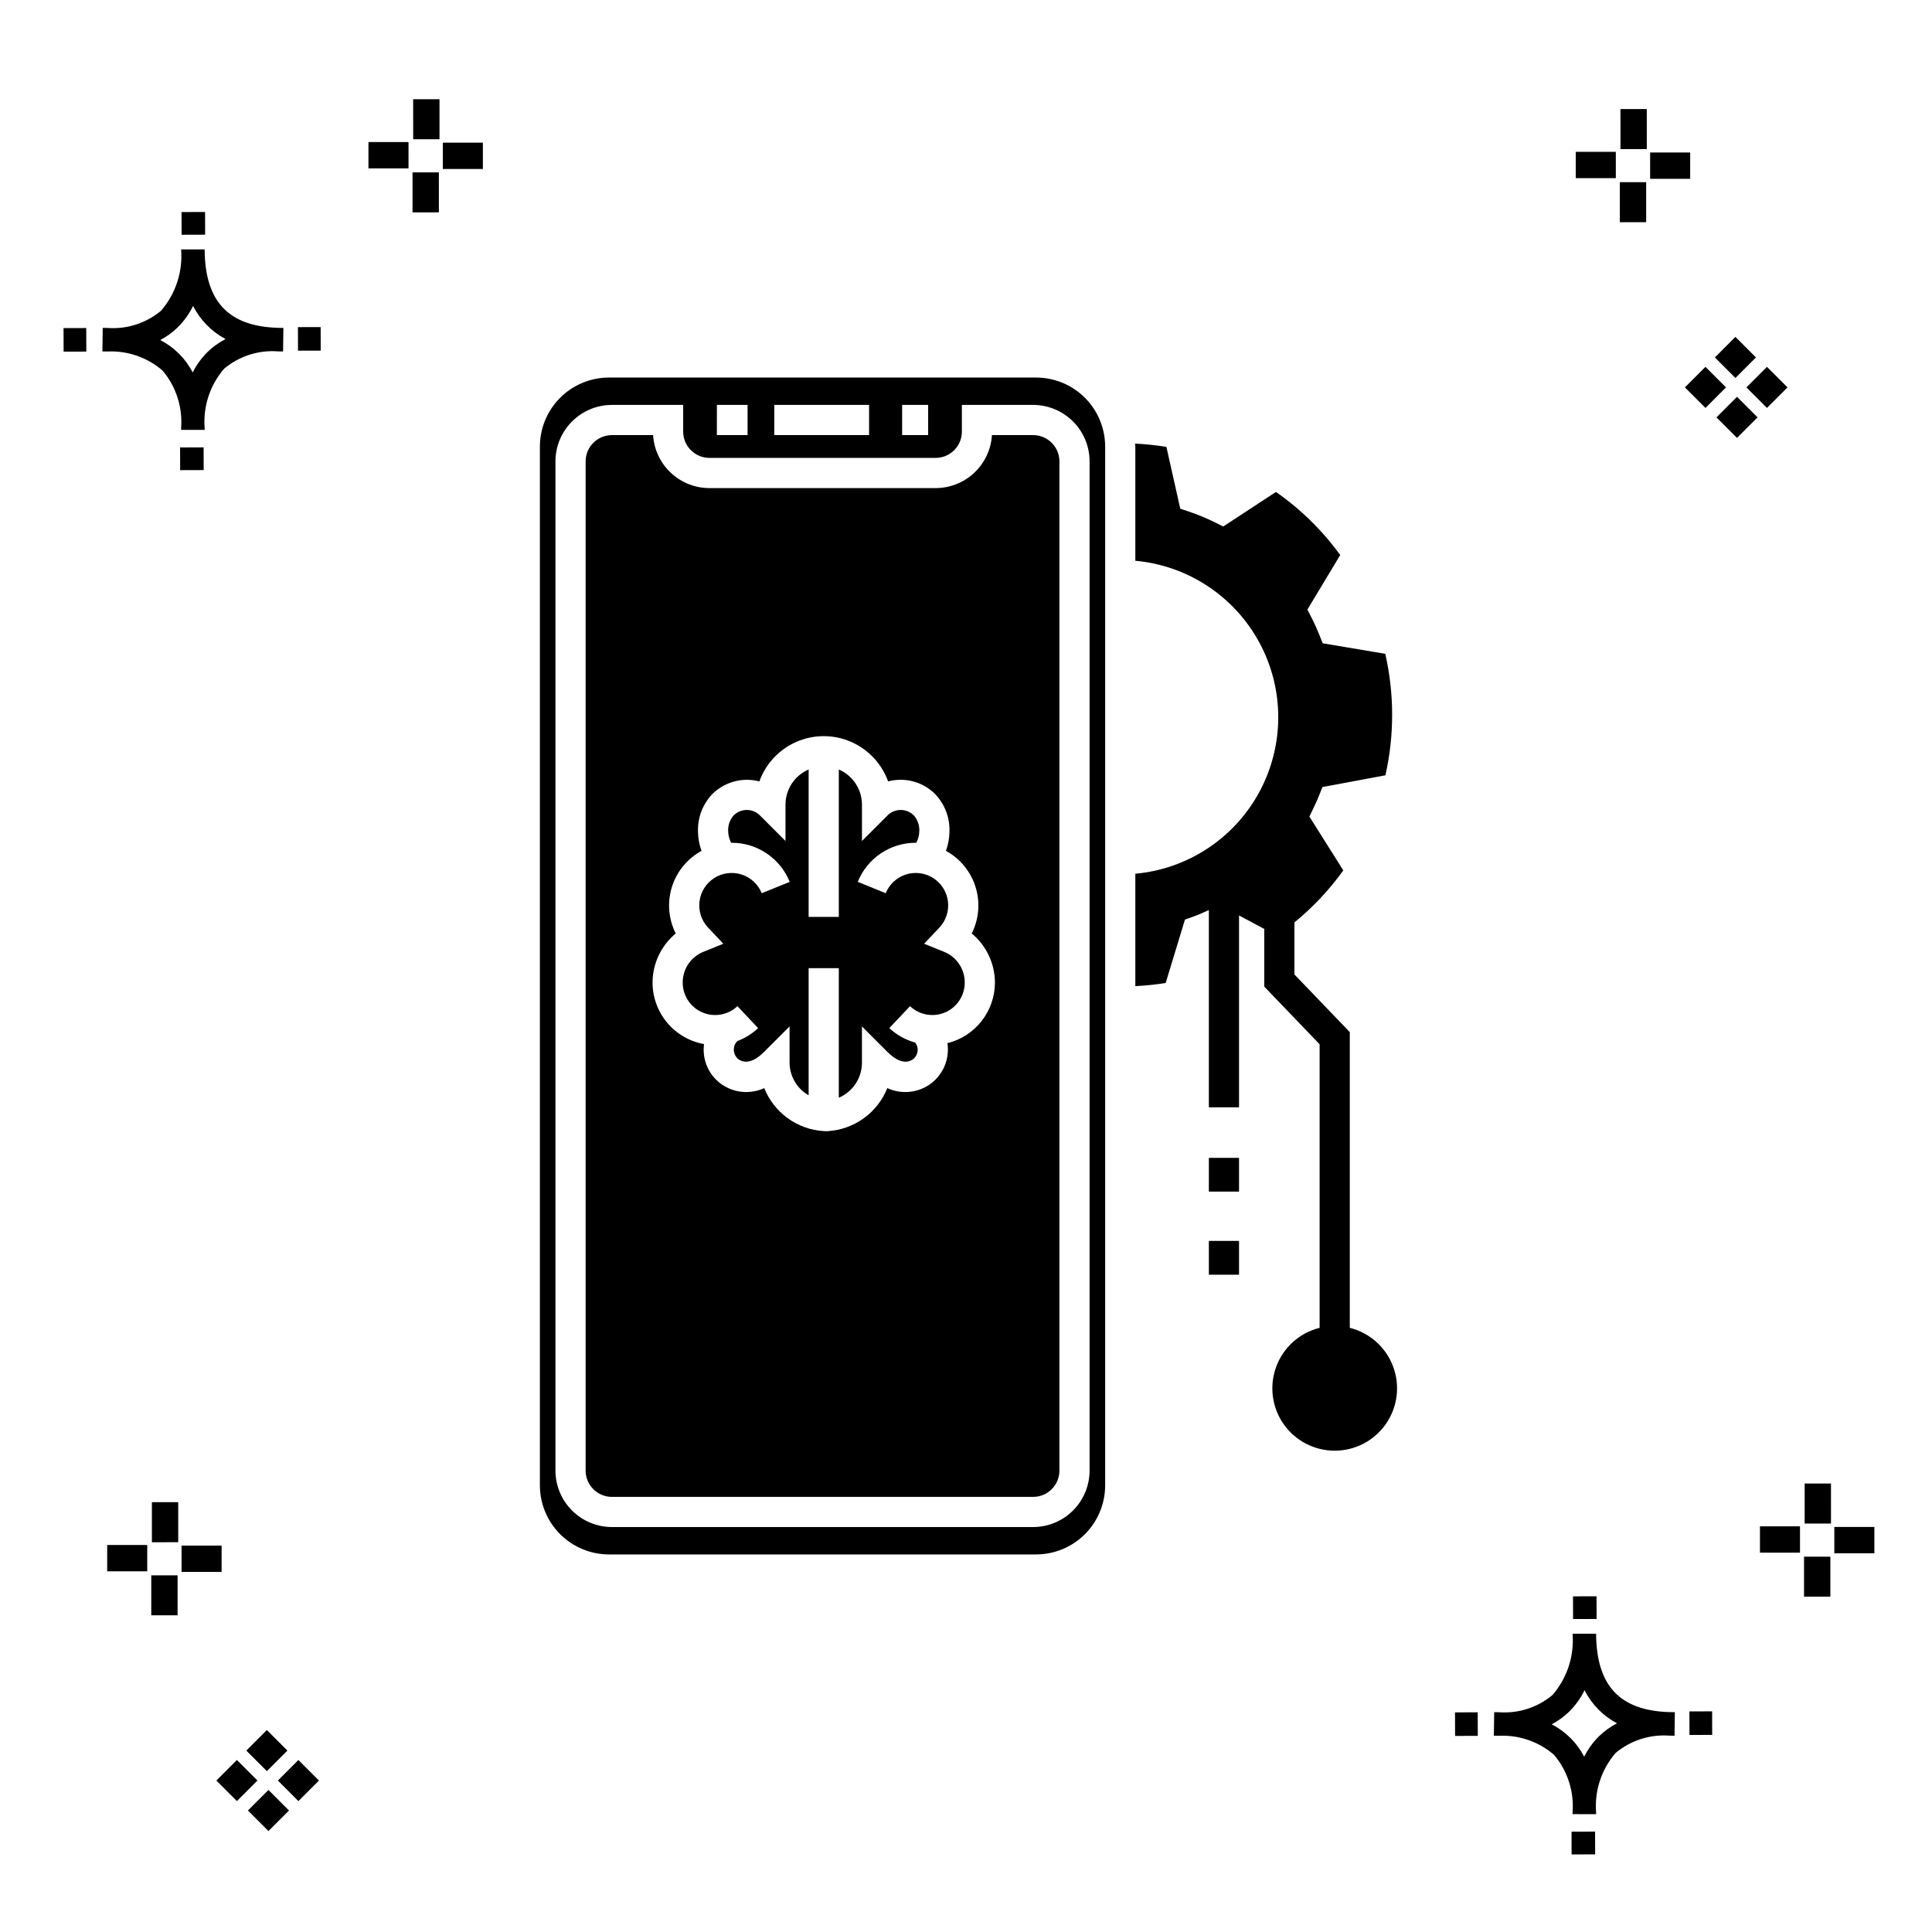
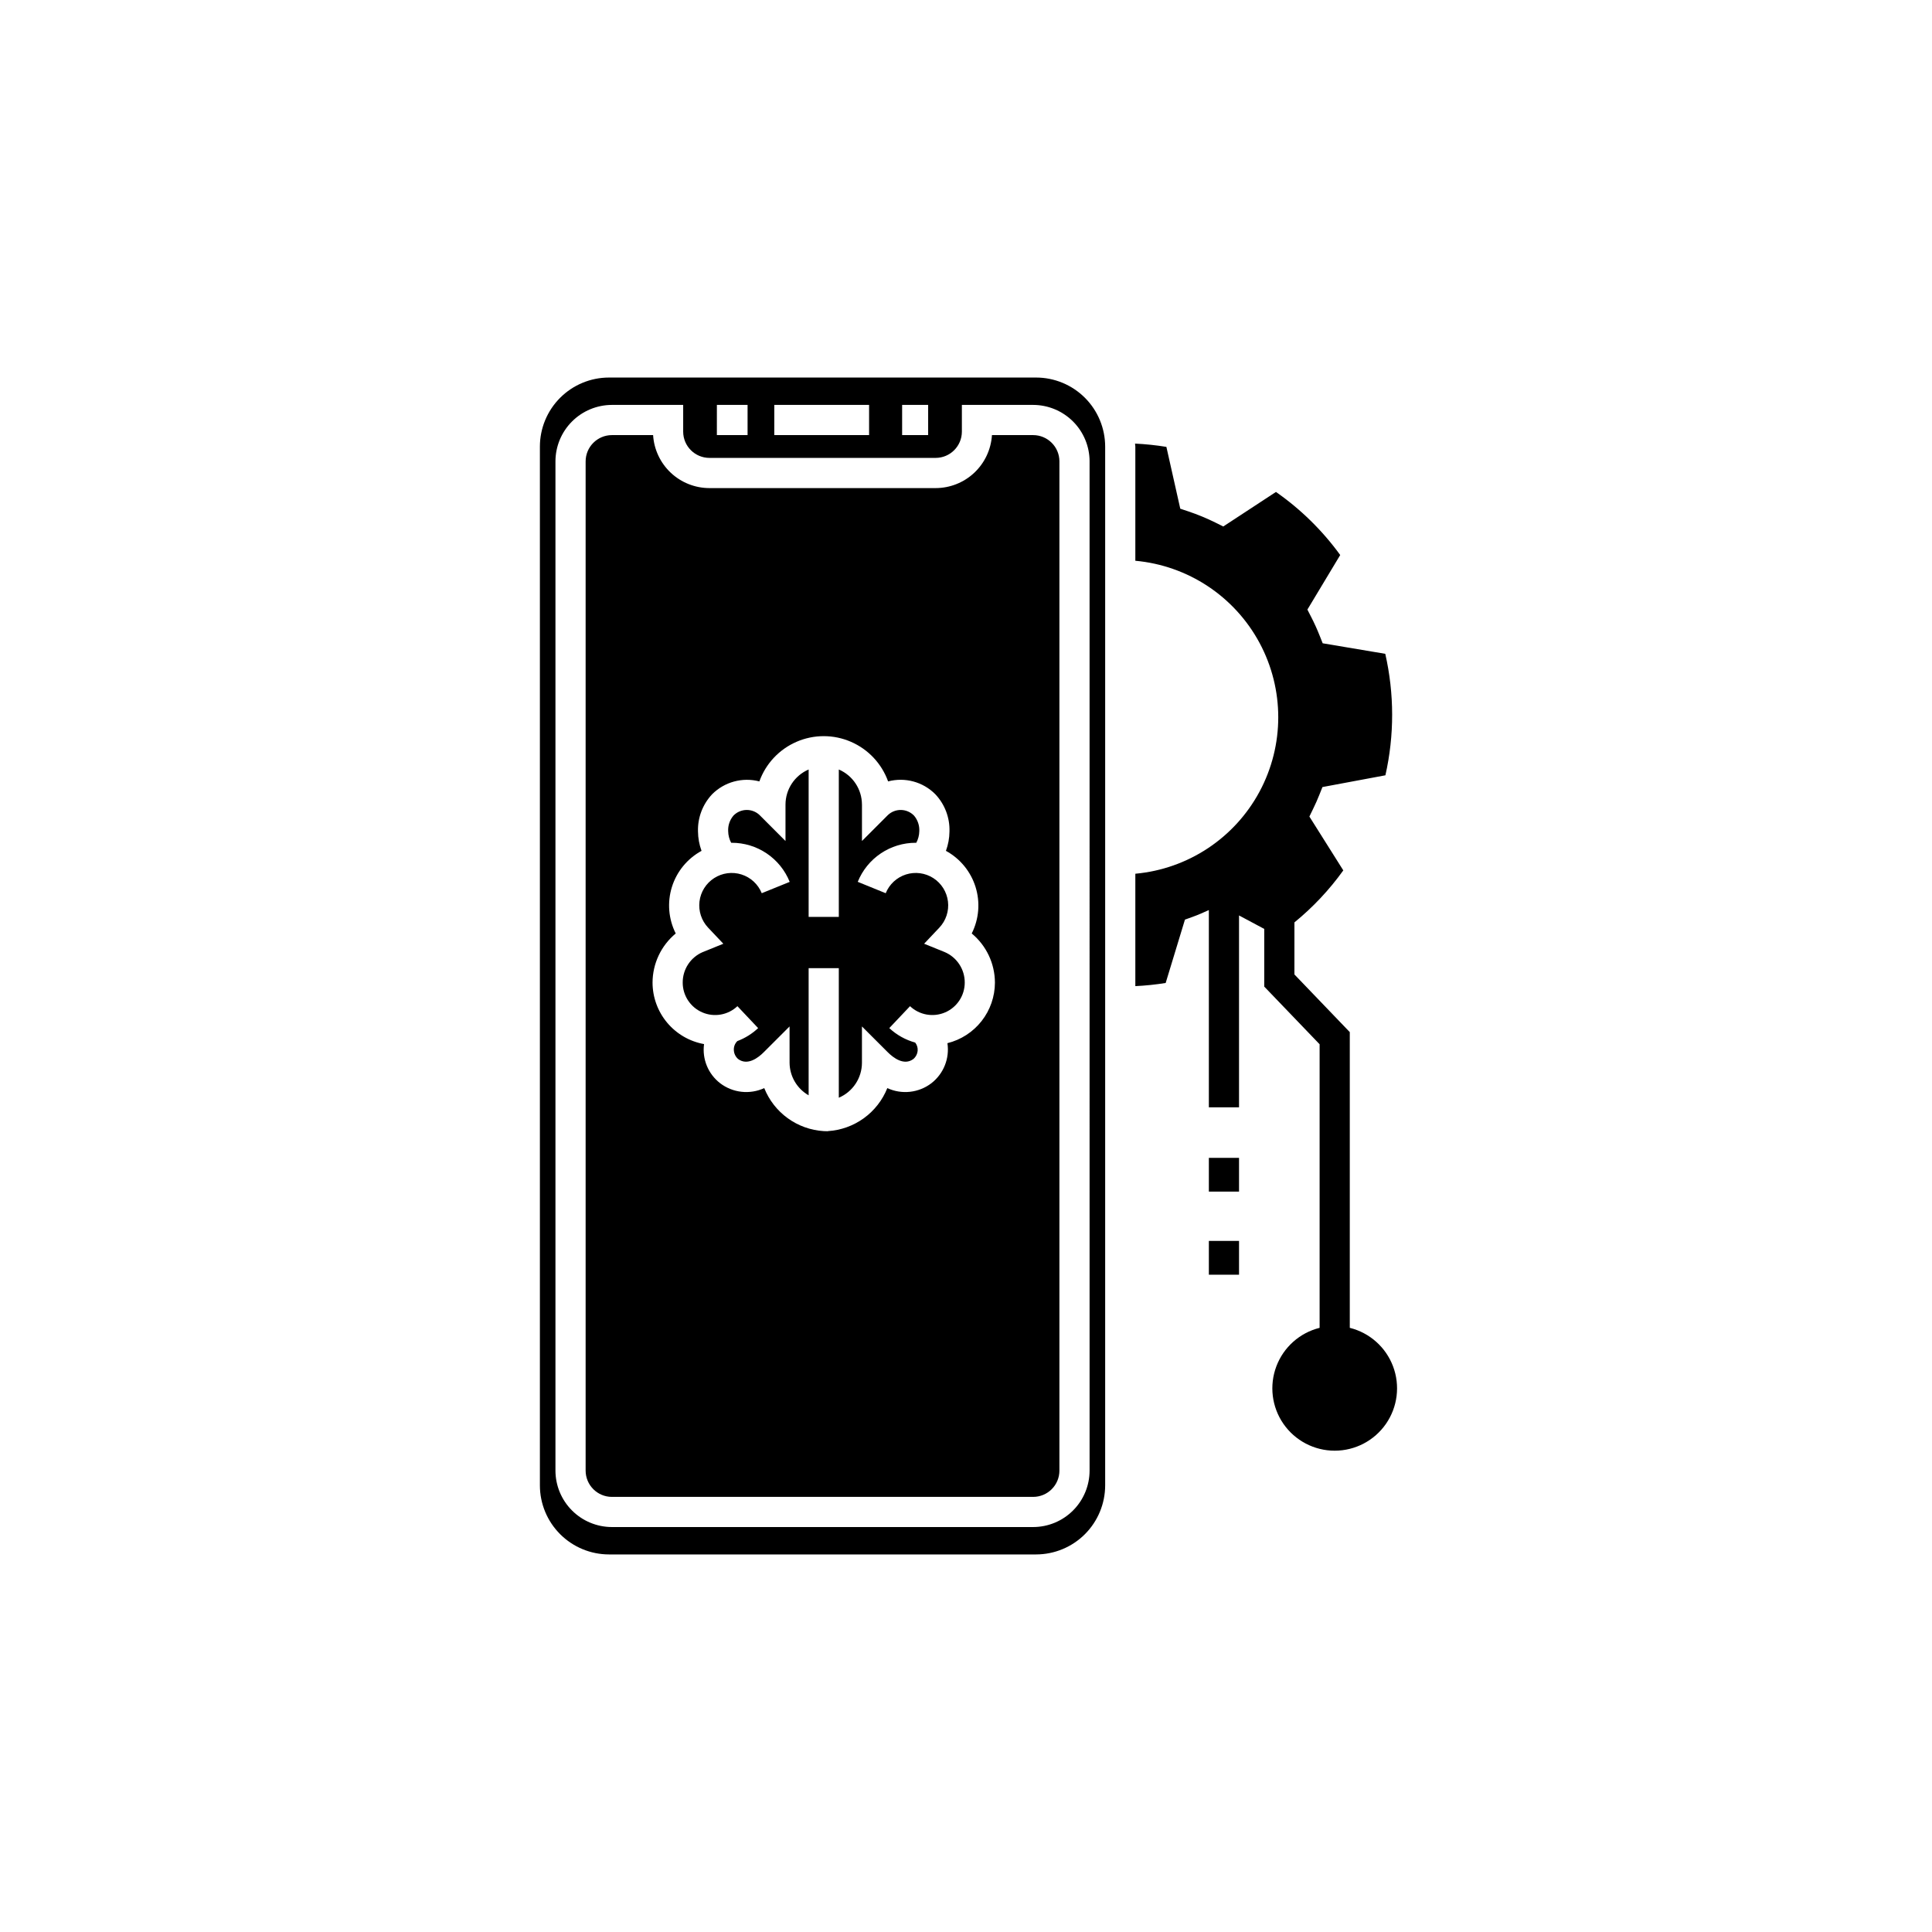
<svg xmlns="http://www.w3.org/2000/svg" fill="#000000" width="800px" height="800px" version="1.1" viewBox="144 144 512 512">
  <g>
-     <path d="m197.96 262.56 0.02 6.016-6.238 0.02-0.02-6.016zm19.738-31.68c0.434 0.023 0.93 0.008 1.402 0.02l-0.082 6.238c-0.449 0.008-0.93-0.004-1.387-0.02v-0.004c-5.172-0.379-10.285 1.277-14.254 4.617-3.746 4.352-5.598 10.023-5.141 15.75v0.449l-6.238-0.016v-0.445c0.434-5.535-1.328-11.02-4.914-15.262-4.047-3.504-9.285-5.316-14.633-5.055h-0.004c-0.434 0-0.867-0.008-1.312-0.02l0.09-6.238c0.441 0 0.879 0.008 1.309 0.02h-0.004c5.129 0.375 10.203-1.266 14.148-4.566 3.879-4.484 5.797-10.34 5.32-16.254l6.238 0.008c0.074 13.766 6.266 20.395 19.461 20.777zm-13.922 2.969h-0.004c-3.703-1.969-6.707-5.031-8.602-8.773-1.043 2.148-2.453 4.098-4.164 5.762-1.352 1.301-2.879 2.406-4.539 3.277 3.691 1.902 6.699 4.902 8.609 8.586 1.004-2.019 2.336-3.856 3.945-5.438 1.41-1.363 3.008-2.516 4.75-3.414zm-42.938-2.898 0.02 6.238 6.016-0.016-0.02-6.238zm68.137-0.273-6.019 0.016 0.02 6.238 6.019-0.016zm-30.609-24.484-0.02-6.016-6.238 0.02 0.02 6.016zm405.96 42.965 5.445 5.445-5.445 5.445-5.445-5.445zm7.941-7.941 5.445 5.445-5.445 5.445-5.445-5.445zm-16.301 0 5.445 5.445-5.445 5.445-5.445-5.445zm7.941-7.941 5.445 5.445-5.441 5.449-5.445-5.445zm-11.992-41.891h-10.613v-6.977h10.613zm-19.707-0.168h-10.613v-6.977h10.613zm8.043 11.668h-6.977v-10.602h6.977zm0.168-19.375h-6.977l-0.004-10.613h6.977zm-308.45 5.273h-10.617v-6.977h10.617zm-19.707-0.168h-10.617v-6.977h10.613zm8.043 11.664h-6.977l-0.004-10.598h6.977zm0.168-19.375h-6.977l-0.004-10.613h6.977zm300 448.52 0.02 6.016 6.238-0.02-0.02-6.016zm25.977-31.699c0.438 0.023 0.93 0.008 1.402 0.02l-0.082 6.238c-0.449 0.008-0.93-0.004-1.387-0.02-5.172-0.379-10.289 1.277-14.254 4.617-3.75 4.352-5.602 10.023-5.144 15.75v0.449l-6.238-0.016v-0.445c0.438-5.539-1.328-11.023-4.91-15.266-4.047-3.504-9.289-5.312-14.633-5.051h-0.004c-0.434 0-0.867-0.008-1.312-0.02l0.09-6.238c0.441 0 0.879 0.008 1.309 0.02h-0.004c5.129 0.371 10.203-1.266 14.145-4.566 3.879-4.484 5.797-10.34 5.32-16.254l6.238 0.008c0.074 13.762 6.266 20.395 19.461 20.773zm-13.922 2.969-0.004 0.004c-3.703-1.969-6.707-5.031-8.602-8.773-1.043 2.148-2.453 4.098-4.168 5.762-1.352 1.301-2.879 2.406-4.539 3.277 3.691 1.902 6.699 4.898 8.609 8.586 1.004-2.019 2.34-3.859 3.945-5.438 1.41-1.363 3.012-2.516 4.754-3.414zm-42.938-2.898 0.02 6.238 6.016-0.016-0.02-6.238zm68.137-0.273-6.019 0.016 0.02 6.238 6.019-0.016zm-30.609-24.48-0.02-6.016-6.238 0.02 0.02 6.016zm73.609-17.414-10.613 0.004v-6.977h10.613zm-19.707-0.164h-10.613v-6.977h10.613zm8.043 11.664h-6.977v-10.598h6.977zm0.168-19.375h-6.977l-0.004-10.613h6.977zm-414.09 70.602 5.445 5.445-5.445 5.445-5.445-5.445zm7.941-7.941 5.445 5.445-5.445 5.445-5.445-5.445zm-16.301 0 5.445 5.445-5.445 5.445-5.445-5.445zm7.941-7.941 5.445 5.445-5.445 5.445-5.445-5.445zm-11.996-41.895h-10.613v-6.973h10.613zm-19.707-0.164h-10.613v-6.977h10.613zm8.043 11.664h-6.977v-10.598h6.977zm0.168-19.375-6.977 0.004v-10.617h6.977z" />
    <path d="m464.36 472.86h7.996v8.949h-7.996zm0-13.066h7.996v-8.949h-7.996zm37.348 36.102v-78.375l-14.676-15.285 0.004-13.789c4.906-4.004 9.262-8.637 12.953-13.785l-8.988-14.27 0.977-2.008c0.602-1.227 1.16-2.484 1.668-3.758l0.816-2.047 16.684-3.117v0.004c2.394-10.598 2.383-21.602-0.035-32.199l-16.586-2.789-0.832-2.094c-0.66-1.664-1.395-3.281-2.207-4.859l-1.012-1.977 8.699-14.465v0.008c-4.707-6.484-10.461-12.137-17.031-16.719l-13.965 9.152-2.055-1.023c-2.328-1.152-4.734-2.148-7.199-2.977l-2.137-0.711-3.68-16.383c-2.75-0.449-5.523-0.738-8.309-0.871 0.008 0.27 0.078 0.523 0.078 0.793v30.258c13.926 1.266 26.285 9.434 32.91 21.75 6.621 12.312 6.621 27.129 0 39.445-6.625 12.316-18.984 20.484-32.91 21.746v29.785c2.695-0.129 5.379-0.406 8.039-0.836l5.109-16.789 1.895-0.68c1.52-0.543 2.984-1.188 4.441-1.852v52.27h7.996v-50.844l6.68 3.57v15.281l14.676 15.285v75.152c-5.266 1.312-9.547 5.125-11.465 10.203-1.914 5.074-1.215 10.77 1.871 15.23 3.086 4.461 8.168 7.125 13.594 7.125s10.504-2.664 13.59-7.125c3.086-4.461 3.785-10.156 1.871-15.23-1.914-5.078-6.199-8.891-11.465-10.203zm-76.953-229.62v267.45c0 3.844-3.113 6.961-6.957 6.965h-111.64c-3.844-0.004-6.957-3.121-6.961-6.965v-267.45c0.004-3.844 3.117-6.961 6.961-6.969h10.922c0.234 3.801 1.91 7.367 4.684 9.977 2.773 2.609 6.438 4.062 10.242 4.066h59.941c3.809-0.004 7.473-1.457 10.246-4.066 2.769-2.609 4.445-6.176 4.684-9.977h10.922c3.844 0.008 6.957 3.125 6.957 6.969zm-17.09 138.13c-0.016-5.039-2.266-9.812-6.148-13.027 1.926-3.82 2.289-8.242 1.012-12.328-1.273-4.086-4.09-7.516-7.848-9.566 0.602-1.641 0.918-3.371 0.938-5.117 0.117-3.66-1.23-7.215-3.742-9.879-3.262-3.293-8.039-4.59-12.52-3.406-1.695-4.711-5.262-8.512-9.859-10.5-4.594-1.992-9.809-1.992-14.402 0-4.594 1.988-8.164 5.789-9.855 10.5-4.484-1.172-9.25 0.125-12.523 3.406-2.508 2.664-3.856 6.219-3.742 9.879 0.02 1.746 0.34 3.477 0.941 5.117-3.758 2.051-6.574 5.481-7.852 9.566-1.273 4.086-0.914 8.508 1.012 12.328-3.879 3.215-6.133 7.988-6.144 13.027 0.008 3.883 1.379 7.641 3.871 10.617 2.496 2.977 5.953 4.984 9.777 5.672-0.535 3.965 1.086 7.914 4.25 10.359 3.356 2.57 7.863 3.074 11.703 1.305 1.277 3.195 3.438 5.969 6.227 7.984 2.793 2.019 6.098 3.203 9.535 3.414l1.086 0.031v-0.031c3.438-0.211 6.746-1.395 9.535-3.414 2.793-2.016 4.953-4.789 6.231-7.984 3.836 1.77 8.344 1.266 11.695-1.305 3.223-2.512 4.844-6.562 4.234-10.602 3.586-0.891 6.773-2.953 9.055-5.859s3.523-6.492 3.535-10.188zm-13.332-8.105-5.43-2.203 4.027-4.258-0.004 0.004c1.762-1.859 2.602-4.406 2.293-6.945-0.309-2.539-1.73-4.812-3.883-6.195-2.156-1.383-4.812-1.734-7.25-0.961-2.438 0.777-4.406 2.598-5.363 4.969l-7.41-3.016-0.004 0.004c1.238-3.066 3.363-5.691 6.106-7.535 2.742-1.848 5.973-2.828 9.277-2.82l0.129 0.012c0.504-0.941 0.777-1.988 0.801-3.059 0.086-1.512-0.414-3-1.398-4.156-1.898-1.949-5.016-1.996-6.969-0.098l-6.824 6.832v-9.66h-0.004c-0.008-4.043-2.418-7.695-6.133-9.293v39.062h-7.996v-39.062c-3.715 1.598-6.125 5.25-6.133 9.293v9.66l-6.824-6.832v-0.004c-1.953-1.895-5.074-1.848-6.969 0.102-0.984 1.156-1.484 2.644-1.398 4.156 0.02 1.07 0.297 2.117 0.801 3.059l0.129-0.012c3.305-0.008 6.535 0.973 9.277 2.82 2.742 1.848 4.867 4.477 6.098 7.543l-7.41 3v-0.004c-0.961-2.367-2.93-4.188-5.367-4.961-2.438-0.773-5.094-0.418-7.246 0.965-2.152 1.383-3.574 3.656-3.883 6.195-0.305 2.539 0.535 5.082 2.293 6.941l4.027 4.258-5.43 2.203-0.004-0.004c-3.25 1.379-5.352 4.574-5.332 8.105 0 3.434 2.047 6.535 5.199 7.891s6.809 0.707 9.301-1.648l5.488 5.809h0.004c-1.594 1.5-3.469 2.668-5.516 3.441-0.652 0.641-0.992 1.539-0.922 2.453 0.051 0.887 0.461 1.715 1.129 2.297 2.496 1.859 5.344-0.336 6.809-1.812l6.824-6.816 0.004 9.645c0.035 3.562 1.957 6.836 5.051 8.605v-33.695h7.996v34.34-0.004c3.707-1.578 6.121-5.215 6.133-9.246v-9.645l6.824 6.816c1.473 1.477 4.328 3.672 6.805 1.812h0.004c0.672-0.578 1.082-1.406 1.137-2.297 0.039-0.742-0.199-1.477-0.664-2.062-2.562-0.703-4.918-2.019-6.859-3.832l5.496-5.809c2.492 2.356 6.152 3.004 9.301 1.648 3.152-1.355 5.195-4.457 5.199-7.891 0.02-3.531-2.086-6.727-5.336-8.105zm42.547-133.95v275.29c-0.008 4.852-1.938 9.504-5.367 12.934-3.43 3.43-8.082 5.359-12.934 5.367h-113.2c-4.852-0.008-9.504-1.938-12.934-5.367-3.434-3.43-5.363-8.082-5.367-12.934v-275.29c0.004-4.852 1.934-9.504 5.367-12.934 3.43-3.43 8.082-5.359 12.934-5.363h113.2c4.852 0.004 9.504 1.934 12.934 5.363 3.43 3.43 5.359 8.082 5.367 12.934zm-53.809-3.047h6.898v-7.996h-6.898zm-33.879 0h25.125v-7.996h-25.121zm-15.215 0h8.137v-7.996h-8.133zm98.77 6.965 0.004 0.004c-0.004-3.969-1.578-7.769-4.383-10.574-2.805-2.805-6.606-4.383-10.57-4.391h-18.891v7.082c-0.004 3.844-3.117 6.957-6.961 6.961h-59.941c-3.84-0.008-6.953-3.117-6.957-6.961v-7.082h-18.891c-3.965 0.008-7.769 1.586-10.57 4.391-2.805 2.805-4.383 6.606-4.387 10.574v267.45c0.004 3.965 1.582 7.766 4.387 10.57 2.801 2.809 6.606 4.387 10.57 4.391h111.64c3.965-0.004 7.766-1.582 10.57-4.391 2.805-2.805 4.379-6.606 4.383-10.57z" />
  </g>
</svg>